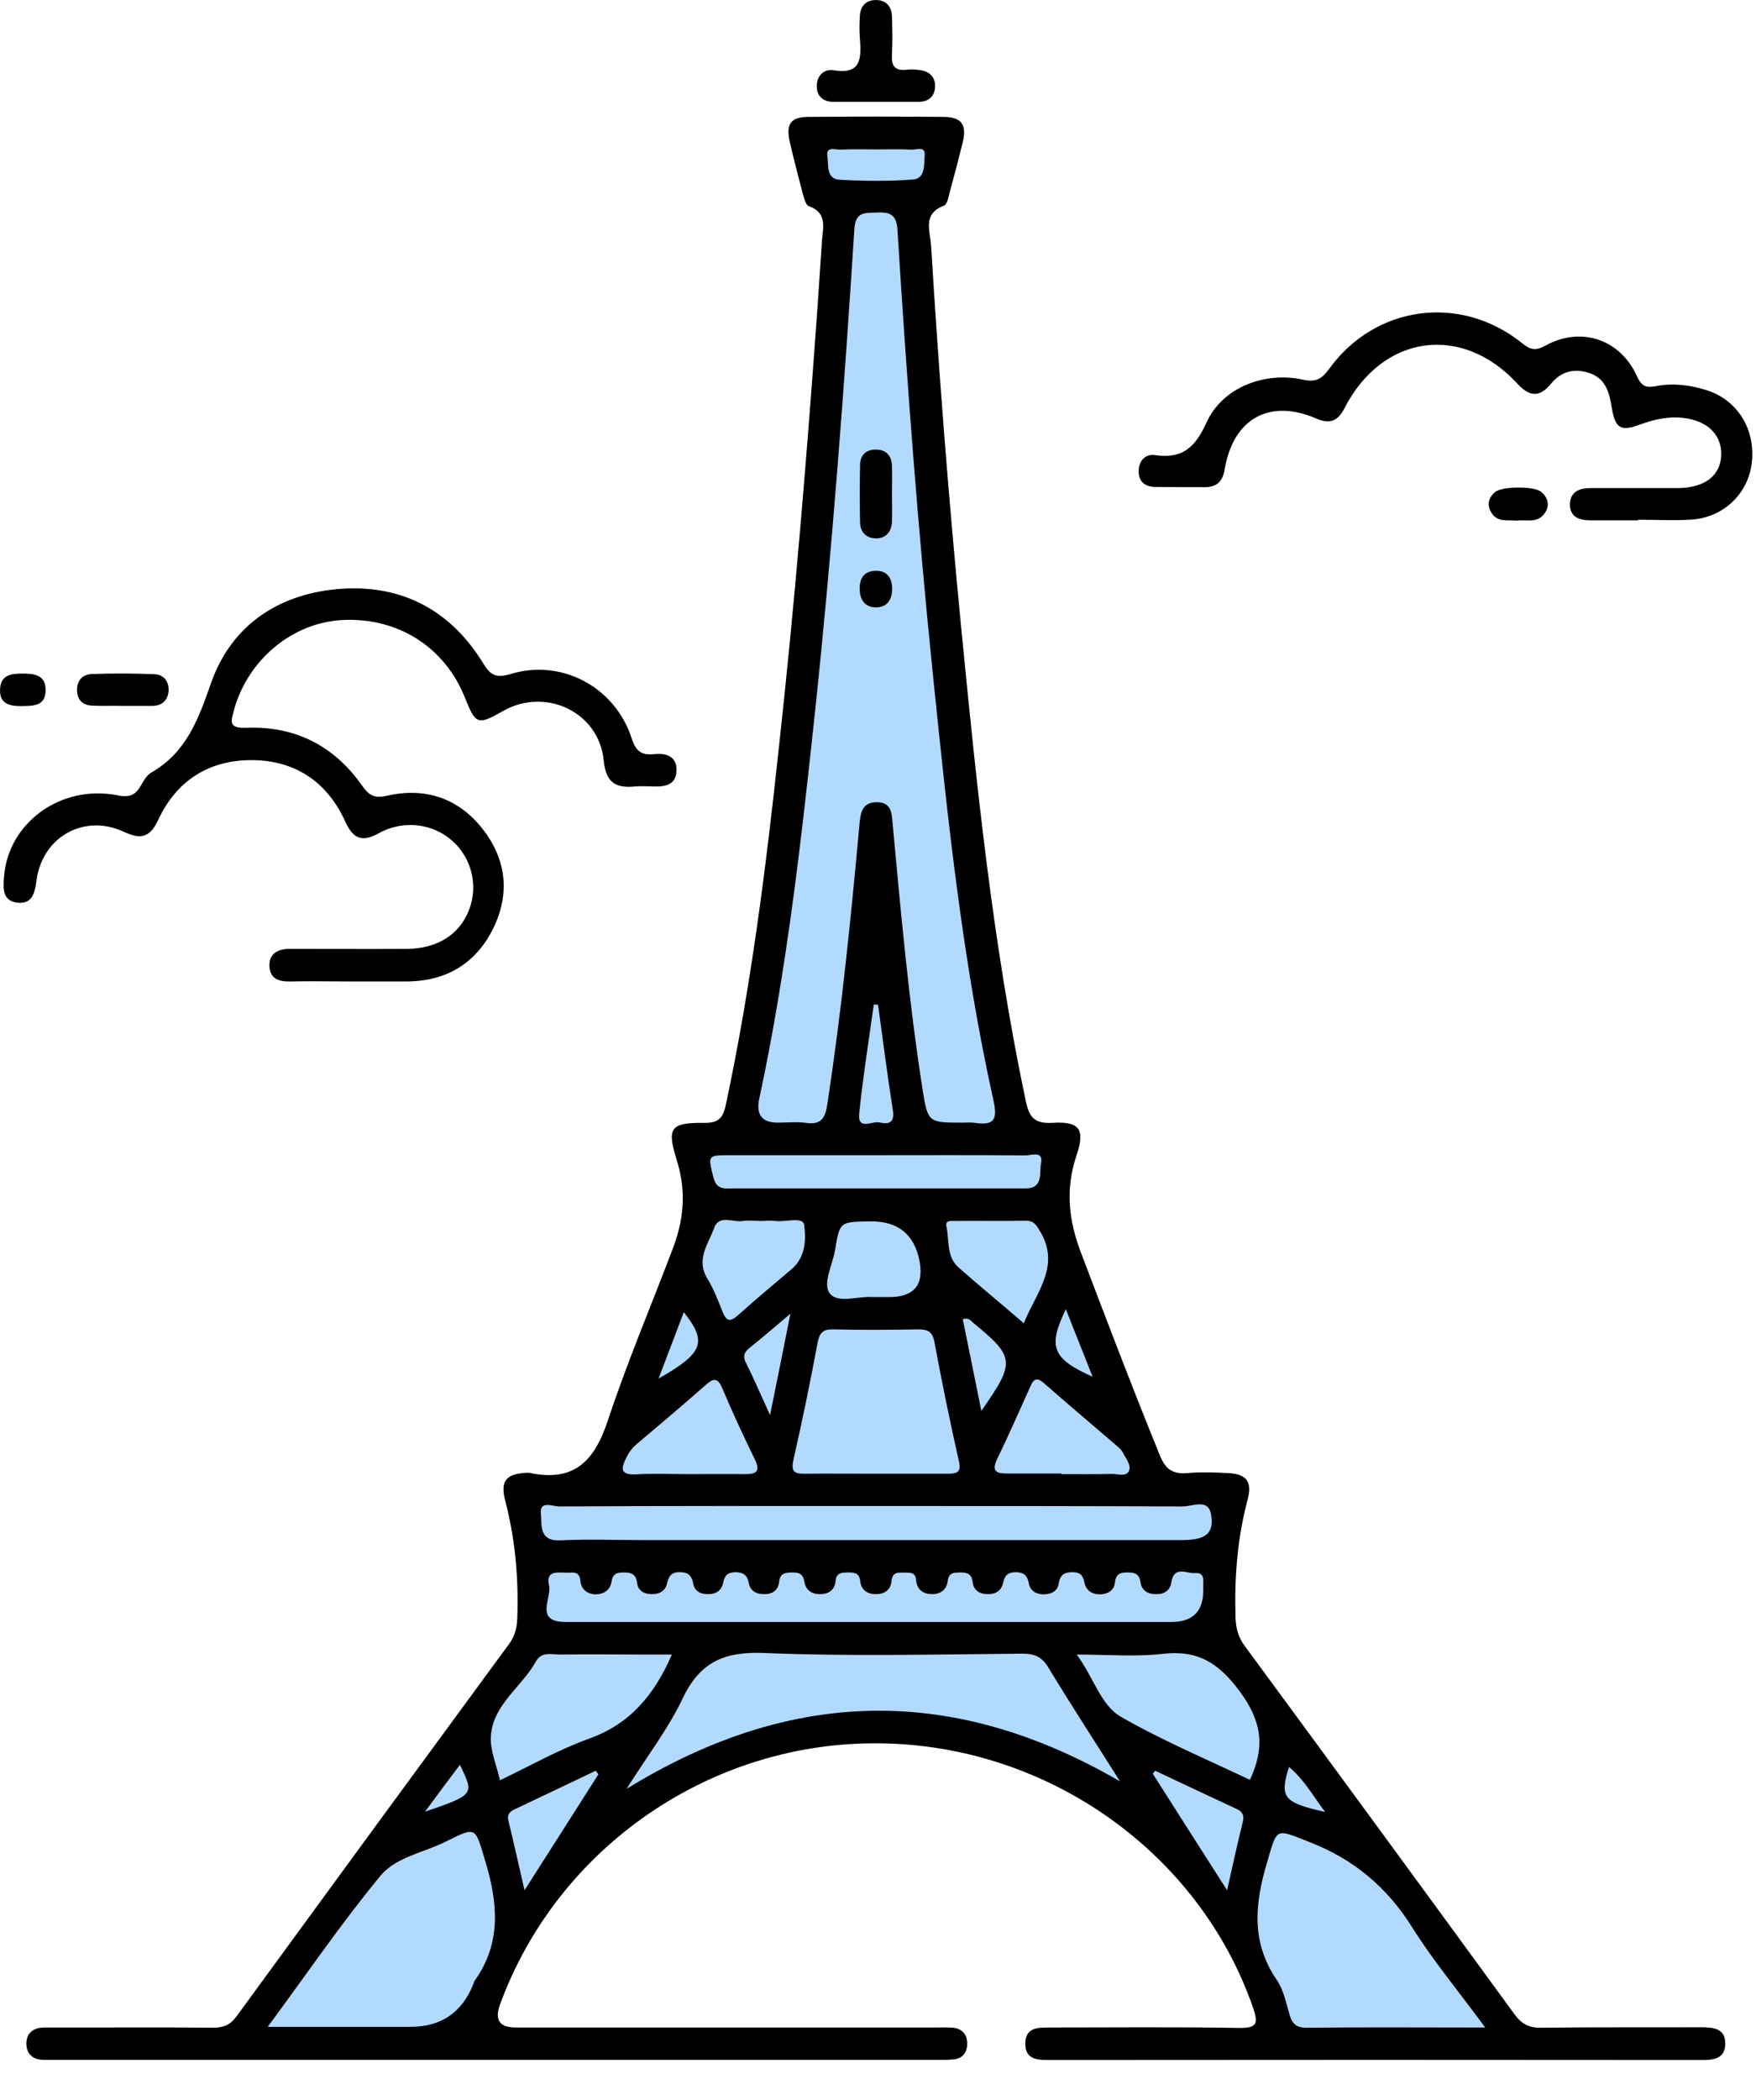
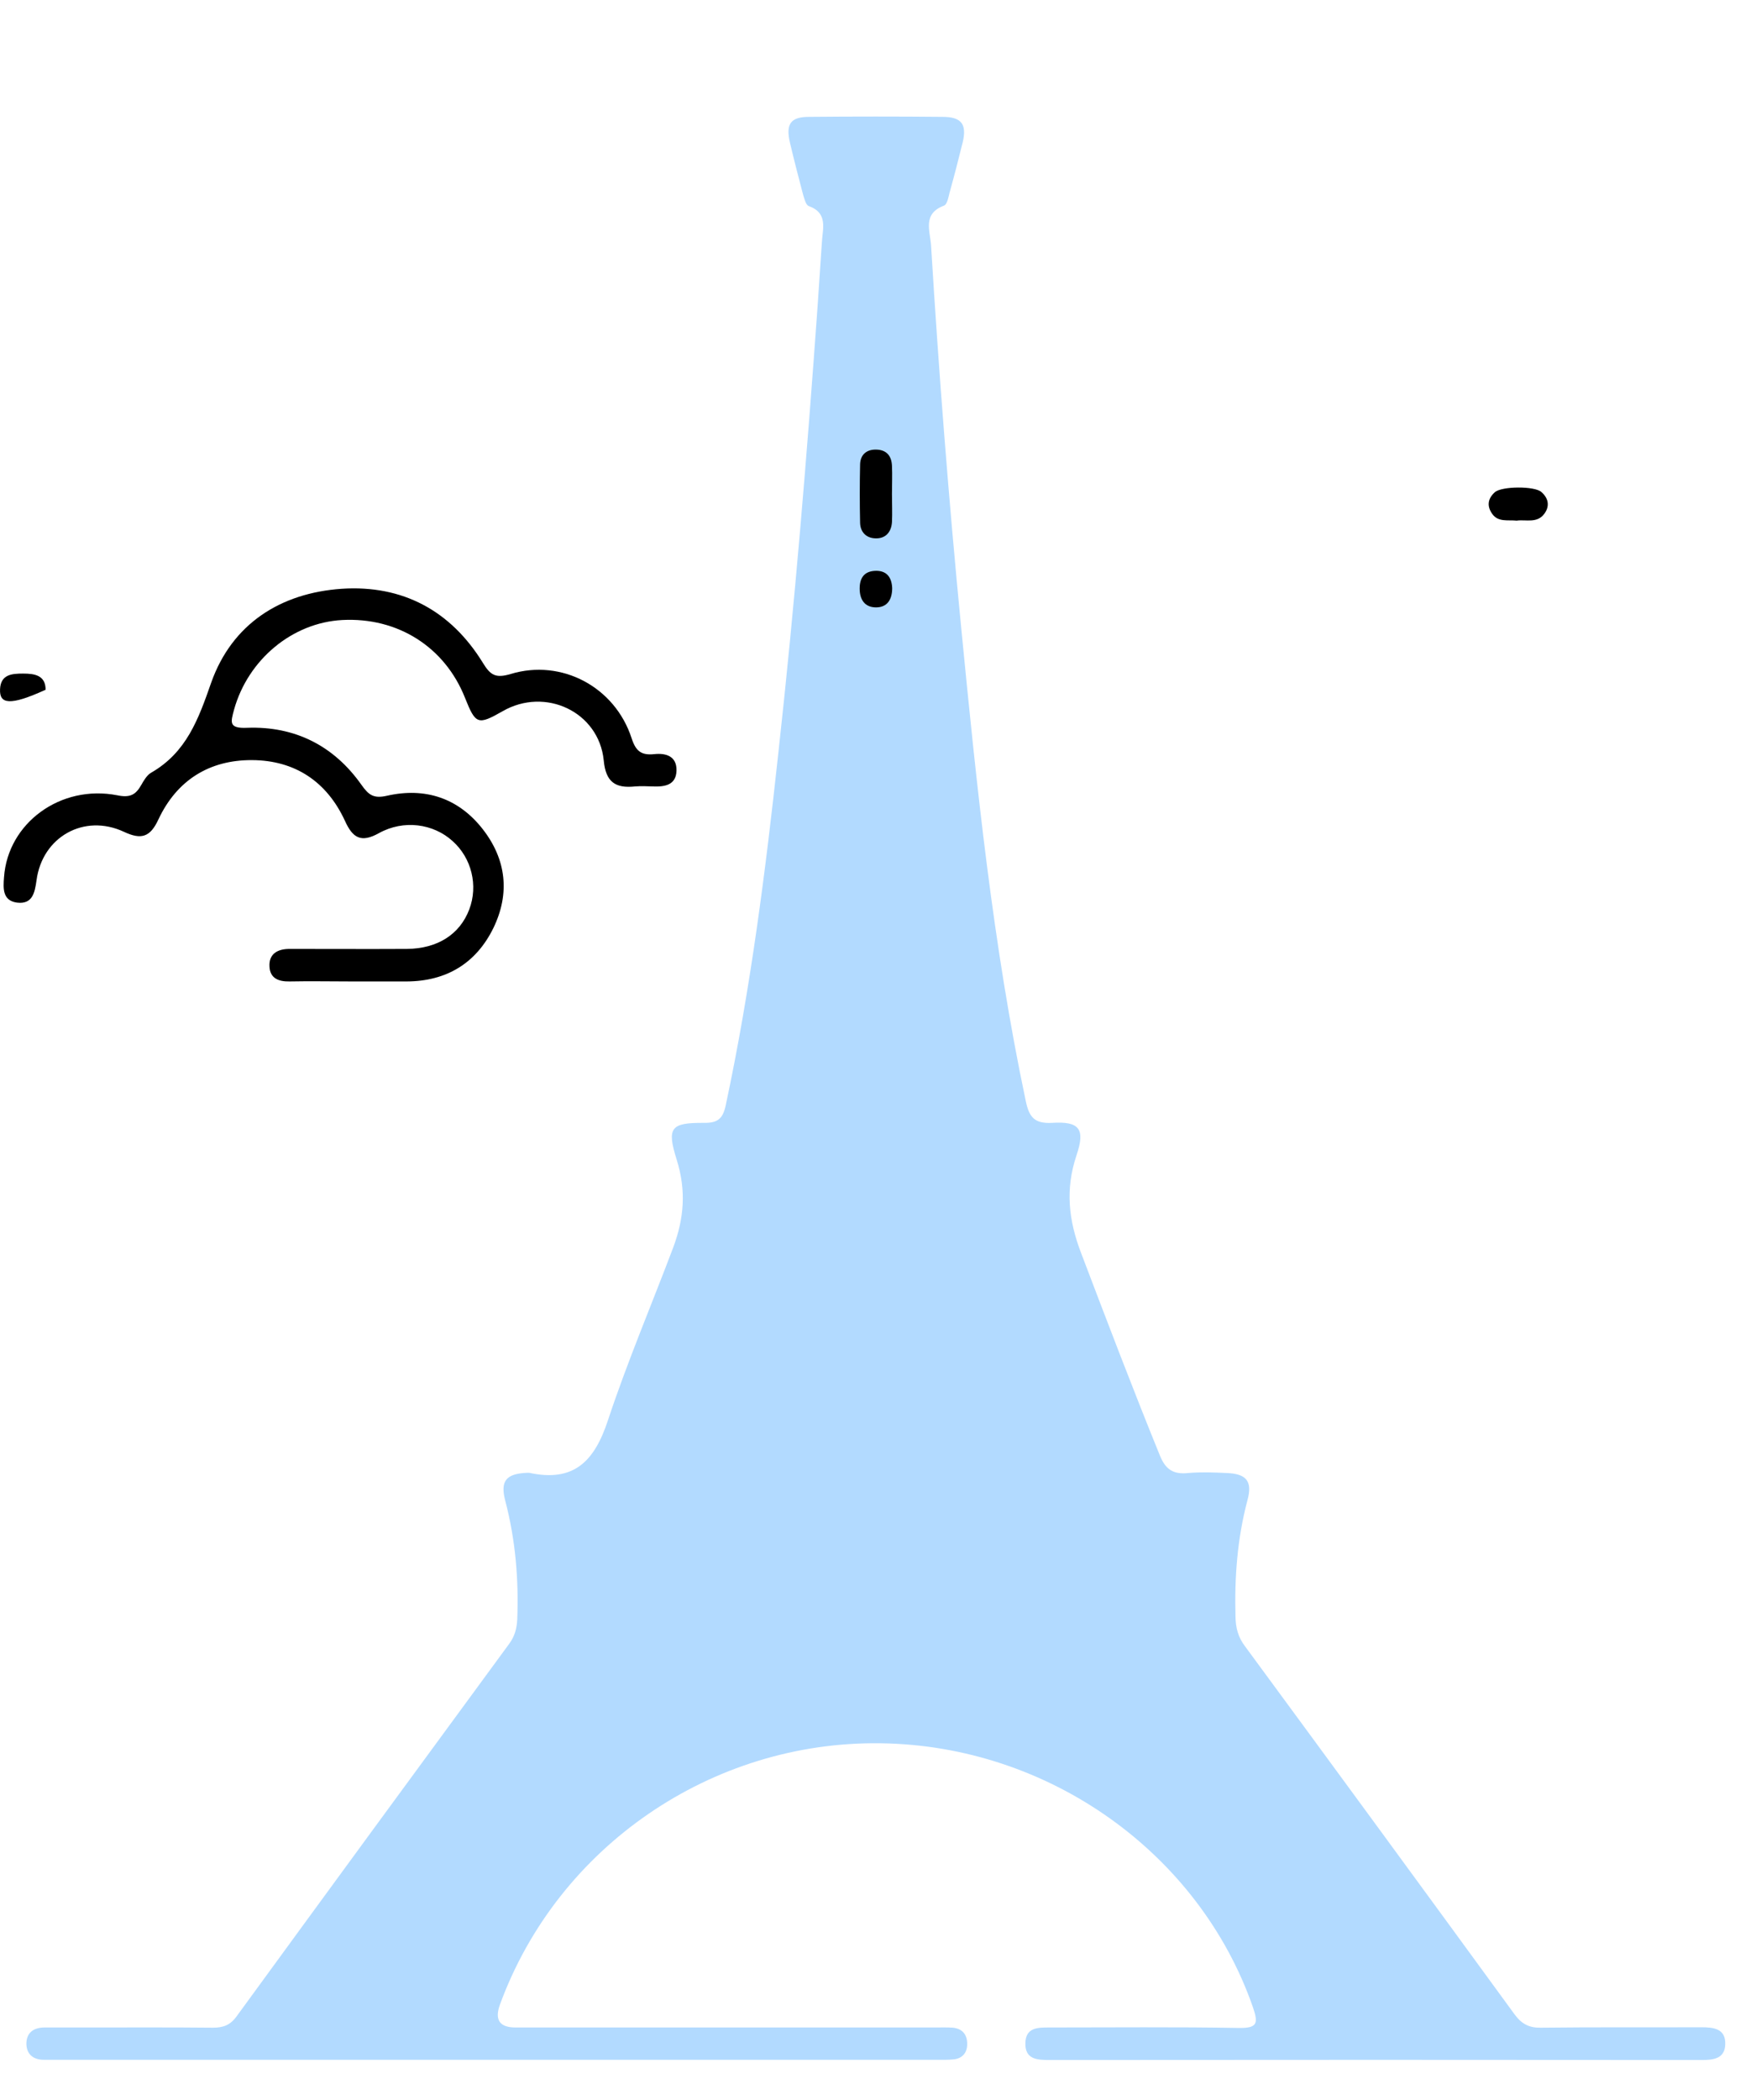
<svg xmlns="http://www.w3.org/2000/svg" width="41" height="49" viewBox="0 0 41 49" fill="none">
-   <path d="M0.399 21.063C0.058 21.017 0.073 20.733 0.094 20.469C0.182 19.209 1.411 18.3 2.739 18.558C3.033 18.62 3.167 18.548 3.296 18.321C3.358 18.212 3.431 18.088 3.529 18.031C4.355 17.556 4.634 16.781 4.934 15.924C5.419 14.56 6.545 13.837 7.981 13.739C9.401 13.646 10.527 14.251 11.276 15.47C11.452 15.759 11.576 15.831 11.922 15.728C13.115 15.366 14.36 16.032 14.747 17.226C14.845 17.53 14.974 17.628 15.274 17.598C15.553 17.567 15.806 17.649 15.796 17.985C15.785 18.321 15.522 18.362 15.248 18.352C15.109 18.346 14.964 18.341 14.825 18.352C14.37 18.398 14.143 18.253 14.096 17.742C13.983 16.611 12.733 16.022 11.736 16.596C11.157 16.926 11.106 16.905 10.858 16.286C10.388 15.098 9.288 14.4 7.991 14.468C6.824 14.53 5.791 15.392 5.466 16.559C5.388 16.849 5.331 17.003 5.77 16.983C6.886 16.942 7.795 17.401 8.441 18.315C8.606 18.548 8.72 18.641 9.035 18.569C9.923 18.367 10.703 18.62 11.271 19.348C11.824 20.056 11.912 20.851 11.519 21.657C11.116 22.478 10.424 22.897 9.499 22.902H8.224C7.733 22.902 7.248 22.892 6.757 22.902C6.499 22.907 6.302 22.824 6.292 22.551C6.277 22.261 6.478 22.143 6.757 22.143C7.671 22.143 8.585 22.148 9.499 22.143C10.212 22.137 10.734 21.807 10.956 21.223C11.168 20.666 11.013 20.025 10.569 19.627C10.119 19.219 9.427 19.121 8.849 19.441C8.43 19.674 8.234 19.555 8.053 19.152C7.63 18.238 6.886 17.742 5.884 17.737C4.887 17.732 4.128 18.207 3.699 19.121C3.508 19.534 3.302 19.602 2.894 19.41C1.964 18.977 0.988 19.529 0.853 20.541C0.812 20.831 0.76 21.105 0.399 21.063Z" fill="#B2DAFF" />
  <path d="M40.282 47.704C40.272 48.039 40.009 48.07 39.735 48.07C34.653 48.065 29.576 48.065 24.498 48.07C24.214 48.07 23.93 48.055 23.941 47.673C23.951 47.316 24.22 47.311 24.488 47.311C25.971 47.311 27.453 47.296 28.935 47.322C29.364 47.327 29.379 47.208 29.255 46.841C28 43.236 24.483 40.731 20.563 40.679C16.617 40.623 13.022 43.091 11.674 46.774C11.543 47.132 11.664 47.311 12.036 47.311H21.828C21.968 47.311 22.112 47.306 22.252 47.316C22.484 47.342 22.587 47.492 22.582 47.704C22.582 47.895 22.474 48.034 22.267 48.055C22.128 48.07 21.983 48.065 21.844 48.065H1.024C0.781 48.065 0.626 47.941 0.616 47.704C0.611 47.44 0.776 47.311 1.045 47.311H2.036C3.012 47.311 3.994 47.306 4.97 47.316C5.207 47.316 5.373 47.26 5.523 47.053C7.64 44.15 9.763 41.253 11.891 38.355C12.02 38.18 12.066 37.999 12.077 37.787C12.113 36.852 12.036 35.933 11.798 35.024C11.674 34.554 11.819 34.389 12.304 34.368H12.356C13.389 34.59 13.874 34.115 14.194 33.144C14.644 31.785 15.207 30.463 15.713 29.125C15.976 28.428 16.023 27.777 15.801 27.065C15.563 26.311 15.661 26.197 16.436 26.202C16.751 26.207 16.875 26.109 16.942 25.804C17.526 23.077 17.877 20.309 18.177 17.535C18.559 14.075 18.843 10.604 19.091 7.128C19.122 6.637 19.158 6.152 19.189 5.666C19.204 5.341 19.344 4.974 18.884 4.809C18.812 4.783 18.776 4.623 18.745 4.52C18.642 4.127 18.538 3.729 18.445 3.332C18.342 2.898 18.456 2.727 18.889 2.727C19.927 2.717 20.971 2.717 22.009 2.727C22.448 2.727 22.577 2.898 22.479 3.316C22.381 3.714 22.278 4.112 22.169 4.504C22.143 4.613 22.112 4.773 22.04 4.799C21.529 4.99 21.72 5.393 21.74 5.744C21.921 8.719 22.154 11.689 22.443 14.653C22.804 18.351 23.181 22.055 23.951 25.696C24.029 26.063 24.147 26.223 24.561 26.202C25.201 26.161 25.346 26.341 25.134 26.961C24.87 27.752 24.948 28.47 25.242 29.239C25.841 30.814 26.441 32.39 27.076 33.95C27.21 34.29 27.391 34.409 27.742 34.373C28.037 34.347 28.341 34.358 28.641 34.373C29.095 34.389 29.25 34.559 29.126 35.008C28.889 35.902 28.822 36.806 28.847 37.725C28.852 37.989 28.909 38.205 29.07 38.417C31.172 41.273 33.269 44.135 35.36 47.001C35.526 47.228 35.701 47.322 35.98 47.316C37.23 47.301 38.475 47.311 39.72 47.306C40.014 47.306 40.293 47.337 40.282 47.704Z" fill="#B2DAFF" />
-   <path d="M39.719 47.306C38.475 47.312 37.23 47.301 35.98 47.317C35.701 47.322 35.525 47.229 35.36 47.002C33.268 44.135 31.171 41.274 29.069 38.418C28.909 38.206 28.852 37.989 28.847 37.725C28.821 36.806 28.888 35.902 29.126 35.009C29.25 34.559 29.095 34.389 28.64 34.373C28.341 34.358 28.036 34.348 27.742 34.373C27.391 34.41 27.21 34.291 27.076 33.95C26.44 32.39 25.841 30.815 25.242 29.24C24.948 28.47 24.87 27.752 25.134 26.962C25.345 26.342 25.201 26.161 24.56 26.203C24.147 26.223 24.028 26.063 23.951 25.696C23.181 22.055 22.804 18.352 22.443 14.654C22.153 11.689 21.921 8.719 21.74 5.744C21.72 5.393 21.528 4.99 22.04 4.799C22.112 4.773 22.143 4.613 22.169 4.505C22.277 4.112 22.381 3.714 22.479 3.317C22.577 2.898 22.448 2.728 22.009 2.728C20.971 2.718 19.927 2.718 18.889 2.728C18.455 2.728 18.342 2.898 18.445 3.332C18.538 3.73 18.641 4.128 18.744 4.52C18.776 4.623 18.812 4.784 18.884 4.809C19.344 4.975 19.204 5.341 19.189 5.667C19.158 6.152 19.122 6.638 19.091 7.128C18.843 10.604 18.559 14.075 18.176 17.536C17.877 20.309 17.526 23.078 16.942 25.805C16.875 26.11 16.751 26.208 16.436 26.203C15.661 26.197 15.563 26.311 15.8 27.065C16.023 27.778 15.976 28.429 15.713 29.126C15.207 30.464 14.644 31.786 14.194 33.144C13.874 34.115 13.389 34.59 12.355 34.368H12.304C11.818 34.389 11.674 34.554 11.798 35.024C12.035 35.933 12.113 36.853 12.077 37.788C12.066 37.999 12.02 38.18 11.891 38.356C9.763 41.253 7.64 44.151 5.522 47.053C5.372 47.26 5.207 47.317 4.97 47.317C3.993 47.306 3.012 47.312 2.036 47.312H1.044C0.776 47.312 0.61 47.441 0.616 47.704C0.626 47.942 0.781 48.066 1.024 48.066H21.843C21.983 48.066 22.128 48.071 22.267 48.055C22.474 48.035 22.577 47.895 22.582 47.704C22.587 47.492 22.484 47.343 22.252 47.317C22.112 47.306 21.967 47.312 21.828 47.312H12.035C11.663 47.312 11.543 47.133 11.674 46.775C13.022 43.092 16.617 40.623 20.563 40.68C24.483 40.731 28 43.236 29.255 46.842C29.379 47.208 29.364 47.327 28.935 47.322C27.453 47.296 25.97 47.312 24.488 47.312C24.219 47.312 23.951 47.317 23.94 47.673C23.93 48.055 24.214 48.071 24.498 48.071C29.575 48.066 34.653 48.066 39.735 48.071C40.008 48.071 40.272 48.04 40.282 47.704C40.293 47.337 40.014 47.306 39.719 47.306ZM30.097 41.233C30.453 41.527 30.66 41.914 30.939 42.281C29.968 42.064 29.87 41.945 30.097 41.233ZM24.886 30.551C25.108 31.114 25.304 31.6 25.511 32.127C24.571 31.703 24.457 31.435 24.886 30.551ZM26.094 33.754C26.141 33.795 26.192 33.842 26.218 33.898C26.285 34.033 26.42 34.182 26.358 34.327C26.291 34.467 26.099 34.394 25.965 34.394C25.573 34.404 25.18 34.399 24.782 34.399V34.384H23.507C23.259 34.384 23.15 34.327 23.279 34.053C23.553 33.485 23.806 32.912 24.064 32.339C24.142 32.158 24.23 32.147 24.374 32.276C24.942 32.772 25.521 33.263 26.094 33.754ZM22.913 32.922C22.763 32.184 22.623 31.481 22.479 30.784C22.623 30.737 22.665 30.82 22.721 30.866C23.698 31.667 23.713 31.781 22.913 32.922ZM23.904 30.877C23.362 30.412 22.866 30.004 22.386 29.58C22.091 29.327 22.169 28.94 22.097 28.615C22.06 28.454 22.246 28.496 22.339 28.491C22.877 28.485 23.408 28.496 23.94 28.485C24.131 28.48 24.194 28.578 24.281 28.728C24.772 29.539 24.199 30.149 23.904 30.877ZM19.452 31.021C20.113 31.037 20.774 31.032 21.435 31.021C21.657 31.021 21.771 31.068 21.818 31.316C21.988 32.24 22.179 33.165 22.386 34.084C22.448 34.343 22.36 34.389 22.138 34.389C21.57 34.389 21.007 34.389 20.439 34.389C19.87 34.389 19.333 34.384 18.781 34.389C18.522 34.394 18.471 34.317 18.528 34.053C18.734 33.149 18.92 32.24 19.091 31.326C19.137 31.099 19.215 31.016 19.452 31.021ZM19.499 29.162C19.607 28.506 19.607 28.511 20.325 28.501C20.972 28.494 21.355 28.807 21.472 29.441C21.572 29.992 21.334 30.267 20.759 30.267H20.366C20.067 30.236 19.581 30.422 19.385 30.195C19.189 29.968 19.442 29.518 19.499 29.162ZM19.623 3.492C19.907 3.477 20.191 3.487 20.475 3.487C20.738 3.487 21.007 3.477 21.275 3.492C21.389 3.503 21.611 3.394 21.59 3.627C21.57 3.833 21.616 4.169 21.311 4.19C20.748 4.231 20.175 4.226 19.612 4.195C19.282 4.179 19.349 3.849 19.318 3.642C19.282 3.405 19.509 3.498 19.623 3.492ZM17.727 25.64C18.373 22.634 18.713 19.576 19.039 16.523C19.431 12.805 19.71 9.081 19.948 5.352C19.974 4.939 20.186 4.97 20.464 4.959C20.769 4.949 20.934 4.99 20.955 5.372C21.172 8.854 21.43 12.324 21.787 15.79C22.128 19.116 22.474 22.437 23.202 25.707C23.3 26.161 23.171 26.259 22.768 26.203C22.675 26.187 22.582 26.197 22.484 26.197C21.678 26.197 21.663 26.203 21.539 25.412C21.218 23.357 21.033 21.286 20.841 19.214C20.821 18.956 20.805 18.724 20.475 18.719C20.129 18.719 20.093 18.961 20.067 19.235C19.87 21.415 19.648 23.594 19.318 25.764C19.271 26.079 19.178 26.254 18.822 26.203C18.605 26.172 18.378 26.197 18.161 26.197C17.792 26.197 17.648 26.012 17.727 25.64ZM20.537 26.192C20.366 26.151 20.015 26.394 20.062 25.975C20.149 25.128 20.284 24.286 20.402 23.439C20.433 23.445 20.47 23.445 20.501 23.445C20.614 24.266 20.718 25.087 20.847 25.908C20.898 26.213 20.733 26.239 20.537 26.192ZM17.04 26.957H20.444C21.611 26.957 22.778 26.951 23.946 26.962C24.08 26.962 24.364 26.843 24.307 27.143C24.261 27.354 24.374 27.737 23.94 27.731H17.128C16.932 27.731 16.735 27.778 16.658 27.478C16.529 26.962 16.513 26.957 17.04 26.957ZM16.678 28.646C16.792 28.336 17.123 28.532 17.35 28.491C17.489 28.47 17.634 28.491 17.773 28.491C17.882 28.491 17.996 28.475 18.104 28.491C18.337 28.522 18.75 28.382 18.776 28.584C18.822 28.919 18.812 29.338 18.481 29.617C18.063 29.973 17.639 30.324 17.231 30.691C17.045 30.856 16.957 30.83 16.87 30.608C16.766 30.345 16.663 30.076 16.518 29.839C16.239 29.389 16.544 29.017 16.678 28.646ZM18.455 30.655C18.29 31.481 18.151 32.184 17.98 33.02C17.753 32.524 17.593 32.153 17.412 31.791C17.345 31.652 17.371 31.564 17.484 31.466C17.779 31.233 18.063 30.985 18.455 30.655ZM15.966 30.619C16.518 31.316 16.425 31.574 15.377 32.168C15.589 31.615 15.775 31.125 15.966 30.619ZM14.633 33.996C14.69 33.883 14.762 33.785 14.861 33.702C15.398 33.248 15.94 32.793 16.472 32.323C16.648 32.168 16.751 32.127 16.864 32.395C17.102 32.958 17.36 33.511 17.629 34.064C17.753 34.327 17.665 34.399 17.407 34.399C16.968 34.394 16.529 34.399 16.085 34.399C15.677 34.399 15.268 34.379 14.861 34.404C14.463 34.425 14.499 34.255 14.633 33.996ZM13.053 35.153C15.527 35.138 18.001 35.143 20.475 35.143C22.949 35.143 25.237 35.143 27.618 35.153C27.84 35.153 28.207 34.962 28.274 35.329C28.357 35.789 28.15 35.938 27.592 35.938H15.01C14.365 35.938 13.719 35.913 13.073 35.944C12.572 35.964 12.655 35.567 12.629 35.324C12.593 35.004 12.908 35.153 13.053 35.153ZM12.82 36.997C12.732 36.6 13.079 36.713 13.29 36.698C13.425 36.687 13.533 36.698 13.549 36.884C13.569 37.08 13.698 37.194 13.9 37.204C14.101 37.204 14.246 37.101 14.277 36.915C14.308 36.724 14.396 36.693 14.561 36.693C14.747 36.693 14.85 36.734 14.876 36.941C14.897 37.121 15.041 37.199 15.217 37.199C15.393 37.204 15.532 37.126 15.573 36.956C15.615 36.78 15.671 36.682 15.878 36.687C16.085 36.687 16.152 36.78 16.188 36.961C16.224 37.142 16.369 37.204 16.544 37.199C16.72 37.199 16.849 37.111 16.885 36.935C16.916 36.775 16.978 36.693 17.164 36.687C17.355 36.687 17.448 36.755 17.484 36.941C17.515 37.116 17.649 37.199 17.83 37.199C18.027 37.204 18.171 37.116 18.192 36.91C18.212 36.713 18.331 36.698 18.491 36.693C18.651 36.693 18.75 36.718 18.781 36.91C18.812 37.101 18.951 37.204 19.152 37.199C19.349 37.199 19.488 37.101 19.509 36.899C19.524 36.687 19.664 36.698 19.808 36.693C19.969 36.693 20.067 36.713 20.087 36.91C20.113 37.106 20.258 37.204 20.459 37.199C20.661 37.199 20.8 37.09 20.816 36.894C20.836 36.682 20.965 36.693 21.11 36.698C21.234 36.698 21.373 36.677 21.389 36.868C21.41 37.09 21.544 37.199 21.766 37.199C21.973 37.199 22.102 37.085 22.128 36.894C22.153 36.687 22.282 36.698 22.427 36.693C22.598 36.693 22.691 36.739 22.711 36.925C22.732 37.106 22.866 37.194 23.042 37.199C23.238 37.209 23.383 37.126 23.424 36.925C23.46 36.76 23.532 36.693 23.708 36.687C23.904 36.687 23.987 36.765 24.023 36.951C24.059 37.132 24.199 37.204 24.374 37.204C24.55 37.199 24.695 37.132 24.72 36.946C24.751 36.749 24.849 36.687 25.041 36.687C25.216 36.687 25.283 36.755 25.32 36.925C25.356 37.121 25.505 37.209 25.702 37.204C25.877 37.194 26.017 37.106 26.032 36.925C26.053 36.744 26.141 36.693 26.311 36.693C26.487 36.693 26.6 36.713 26.631 36.93C26.657 37.121 26.817 37.209 27.014 37.199C27.194 37.199 27.323 37.101 27.349 36.925C27.411 36.522 27.711 36.724 27.902 36.708C28.15 36.687 28.088 36.91 28.093 37.054C28.114 37.584 27.866 37.849 27.349 37.849H13.213C12.464 37.849 12.887 37.297 12.82 36.997ZM10.739 41.181C11.064 41.868 11.1 41.873 9.923 42.276C10.212 41.883 10.47 41.537 10.739 41.181ZM11.085 46.217C11.064 46.242 11.064 46.273 11.049 46.304C10.784 46.966 10.296 47.296 9.587 47.296H6.251C7.165 46.057 7.976 44.869 8.885 43.769C9.241 43.335 9.897 43.231 10.419 42.968C11.126 42.617 11.09 42.632 11.322 43.402C11.622 44.383 11.72 45.323 11.085 46.217ZM12.247 44.109C12.108 43.505 11.994 42.994 11.87 42.482C11.834 42.343 11.901 42.276 12.009 42.224C12.645 41.925 13.275 41.62 13.91 41.32C13.931 41.346 13.951 41.377 13.972 41.403C13.414 42.276 12.862 43.149 12.247 44.109ZM13.755 40.571C13.048 40.825 12.386 41.202 11.674 41.542C11.591 41.176 11.436 40.835 11.462 40.504C11.514 39.771 12.18 39.368 12.51 38.774C12.65 38.521 12.893 38.614 13.104 38.609C13.735 38.598 14.365 38.609 14.995 38.609H15.687C15.274 39.559 14.706 40.23 13.755 40.571ZM14.628 41.744C15.114 40.974 15.604 40.339 15.94 39.631C16.348 38.769 16.932 38.531 17.861 38.573C19.86 38.655 21.869 38.604 23.868 38.588C24.152 38.588 24.328 38.66 24.478 38.913C25.02 39.807 25.593 40.685 26.151 41.568C22.298 39.332 18.517 39.352 14.628 41.744ZM29.018 42.513C28.894 43.009 28.785 43.51 28.651 44.109C28.036 43.149 27.473 42.266 26.915 41.388C26.936 41.367 26.957 41.341 26.972 41.32C27.608 41.62 28.243 41.919 28.878 42.214C29.012 42.276 29.054 42.364 29.018 42.513ZM29.183 41.532C28.186 41.057 27.153 40.623 26.187 40.07C25.697 39.797 25.547 39.156 25.139 38.609C25.872 38.609 26.513 38.666 27.137 38.593C27.969 38.495 28.46 38.805 28.956 39.482C29.467 40.174 29.539 40.778 29.183 41.532ZM30.521 47.317C30.257 47.322 30.164 47.219 30.102 46.986C30.025 46.718 29.963 46.423 29.808 46.196C29.209 45.323 29.297 44.424 29.581 43.469C29.828 42.632 29.767 42.668 30.572 42.983C31.61 43.386 32.385 44.037 32.974 44.977C33.465 45.757 34.059 46.47 34.678 47.312C33.191 47.312 31.853 47.301 30.521 47.317Z" fill="black" />
  <path d="M15.795 17.985C15.785 18.321 15.521 18.362 15.248 18.352C15.108 18.346 14.964 18.341 14.824 18.352C14.37 18.398 14.143 18.253 14.096 17.742C13.982 16.611 12.732 16.022 11.736 16.596C11.157 16.926 11.105 16.905 10.858 16.286C10.388 15.098 9.287 14.4 7.991 14.468C6.824 14.53 5.791 15.392 5.465 16.559C5.388 16.849 5.331 17.003 5.77 16.983C6.886 16.942 7.795 17.401 8.44 18.315C8.606 18.548 8.719 18.641 9.034 18.569C9.923 18.367 10.703 18.62 11.271 19.348C11.823 20.056 11.911 20.851 11.519 21.657C11.116 22.478 10.424 22.897 9.499 22.902H8.223C7.733 22.902 7.247 22.892 6.757 22.902C6.498 22.907 6.302 22.824 6.292 22.551C6.276 22.261 6.478 22.143 6.757 22.143C7.671 22.143 8.585 22.148 9.499 22.143C10.212 22.137 10.734 21.807 10.956 21.223C11.168 20.666 11.013 20.025 10.568 19.627C10.119 19.219 9.427 19.121 8.848 19.441C8.43 19.674 8.234 19.555 8.053 19.152C7.63 18.238 6.886 17.742 5.884 17.737C4.887 17.732 4.128 18.207 3.699 19.121C3.508 19.534 3.301 19.602 2.893 19.41C1.964 18.977 0.987 19.529 0.853 20.541C0.812 20.831 0.76 21.105 0.399 21.063C0.058 21.017 0.073 20.733 0.094 20.469C0.182 19.209 1.411 18.3 2.738 18.558C3.033 18.62 3.167 18.548 3.296 18.321C3.358 18.212 3.43 18.088 3.529 18.031C4.355 17.556 4.634 16.781 4.933 15.924C5.419 14.56 6.545 13.837 7.981 13.739C9.401 13.646 10.527 14.251 11.276 15.47C11.452 15.759 11.575 15.831 11.922 15.728C13.115 15.366 14.359 16.032 14.747 17.226C14.845 17.53 14.974 17.628 15.274 17.598C15.553 17.567 15.806 17.649 15.795 17.985Z" fill="black" />
-   <path d="M40.907 10.749C40.845 11.482 40.277 12.06 39.523 12.123C39.099 12.153 38.671 12.128 38.247 12.128V12.143H37.157C36.894 12.143 36.661 12.081 36.656 11.777C36.656 11.472 36.878 11.389 37.142 11.389C37.824 11.389 38.5 11.389 39.177 11.389C39.822 11.384 40.189 11.084 40.189 10.583C40.184 10.093 39.802 9.772 39.182 9.742C38.877 9.731 38.593 9.798 38.304 9.902C37.844 10.077 37.715 10 37.633 9.519C37.581 9.194 37.508 8.879 37.183 8.734C36.816 8.579 36.47 8.636 36.207 8.962C35.938 9.287 35.701 9.251 35.427 8.951C34.131 7.546 32.282 7.805 31.398 9.514C31.238 9.829 31.052 9.907 30.722 9.762C29.637 9.297 28.79 9.772 28.594 10.955C28.547 11.239 28.408 11.368 28.124 11.368C27.747 11.368 27.37 11.368 26.993 11.363C26.755 11.363 26.595 11.265 26.585 11.007C26.585 10.754 26.74 10.588 26.962 10.62C27.602 10.713 27.902 10.449 28.17 9.86C28.542 9.039 29.524 8.667 30.417 8.858C30.712 8.925 30.856 8.853 31.032 8.61C32.106 7.123 34.094 6.854 35.53 8.001C35.727 8.161 35.845 8.197 36.088 8.063C36.915 7.608 37.834 7.918 38.221 8.781C38.335 9.029 38.443 9.055 38.681 9.008C39.053 8.936 39.435 8.982 39.802 9.091C40.535 9.302 40.974 9.969 40.907 10.749Z" fill="black" />
-   <path d="M21.833 2.025C21.823 2.237 21.694 2.371 21.466 2.376H19.478C19.23 2.382 19.075 2.258 19.07 2.02C19.064 1.777 19.235 1.602 19.457 1.638C20.128 1.751 20.108 1.343 20.077 0.889C20.061 0.718 20.067 0.543 20.077 0.372C20.087 0.15 20.211 0.011 20.428 0.001C20.671 -0.01 20.815 0.135 20.826 0.378C20.836 0.677 20.841 0.977 20.826 1.276C20.81 1.534 20.888 1.658 21.167 1.627C21.27 1.612 21.384 1.622 21.492 1.638C21.714 1.669 21.843 1.813 21.833 2.025Z" fill="black" />
-   <path d="M3.937 16.12C3.921 16.332 3.797 16.466 3.565 16.472H2.857C2.62 16.466 2.382 16.477 2.15 16.466C1.922 16.456 1.804 16.327 1.798 16.105C1.798 15.878 1.927 15.738 2.144 15.728C2.63 15.712 3.121 15.712 3.606 15.733C3.828 15.738 3.947 15.909 3.937 16.12Z" fill="black" />
  <path d="M36.062 11.983C35.892 12.221 35.629 12.118 35.412 12.149C35.21 12.128 34.983 12.19 34.843 11.994C34.709 11.808 34.74 11.632 34.9 11.488C35.055 11.343 35.835 11.338 35.99 11.482C36.15 11.622 36.191 11.803 36.062 11.983Z" fill="black" />
-   <path d="M1.065 16.095C1.07 16.482 0.776 16.472 0.502 16.477C0.228 16.477 -0.015 16.43 0.001 16.084C0.016 15.738 0.275 15.718 0.538 15.718C0.802 15.718 1.065 15.754 1.065 16.095Z" fill="black" />
+   <path d="M1.065 16.095C0.228 16.477 -0.015 16.43 0.001 16.084C0.016 15.738 0.275 15.718 0.538 15.718C0.802 15.718 1.065 15.754 1.065 16.095Z" fill="black" />
  <path d="M20.826 11.529C20.826 11.746 20.836 11.968 20.826 12.185C20.811 12.417 20.676 12.572 20.439 12.562C20.227 12.557 20.087 12.417 20.082 12.2C20.072 11.746 20.072 11.291 20.082 10.837C20.087 10.62 20.222 10.491 20.444 10.491C20.692 10.491 20.816 10.63 20.826 10.868C20.836 11.085 20.826 11.307 20.826 11.524V11.529Z" fill="black" />
  <path d="M20.831 13.724C20.831 13.982 20.723 14.173 20.454 14.173C20.191 14.173 20.072 13.992 20.072 13.734C20.072 13.496 20.17 13.336 20.423 13.321C20.697 13.305 20.821 13.466 20.831 13.724Z" fill="black" />
</svg>